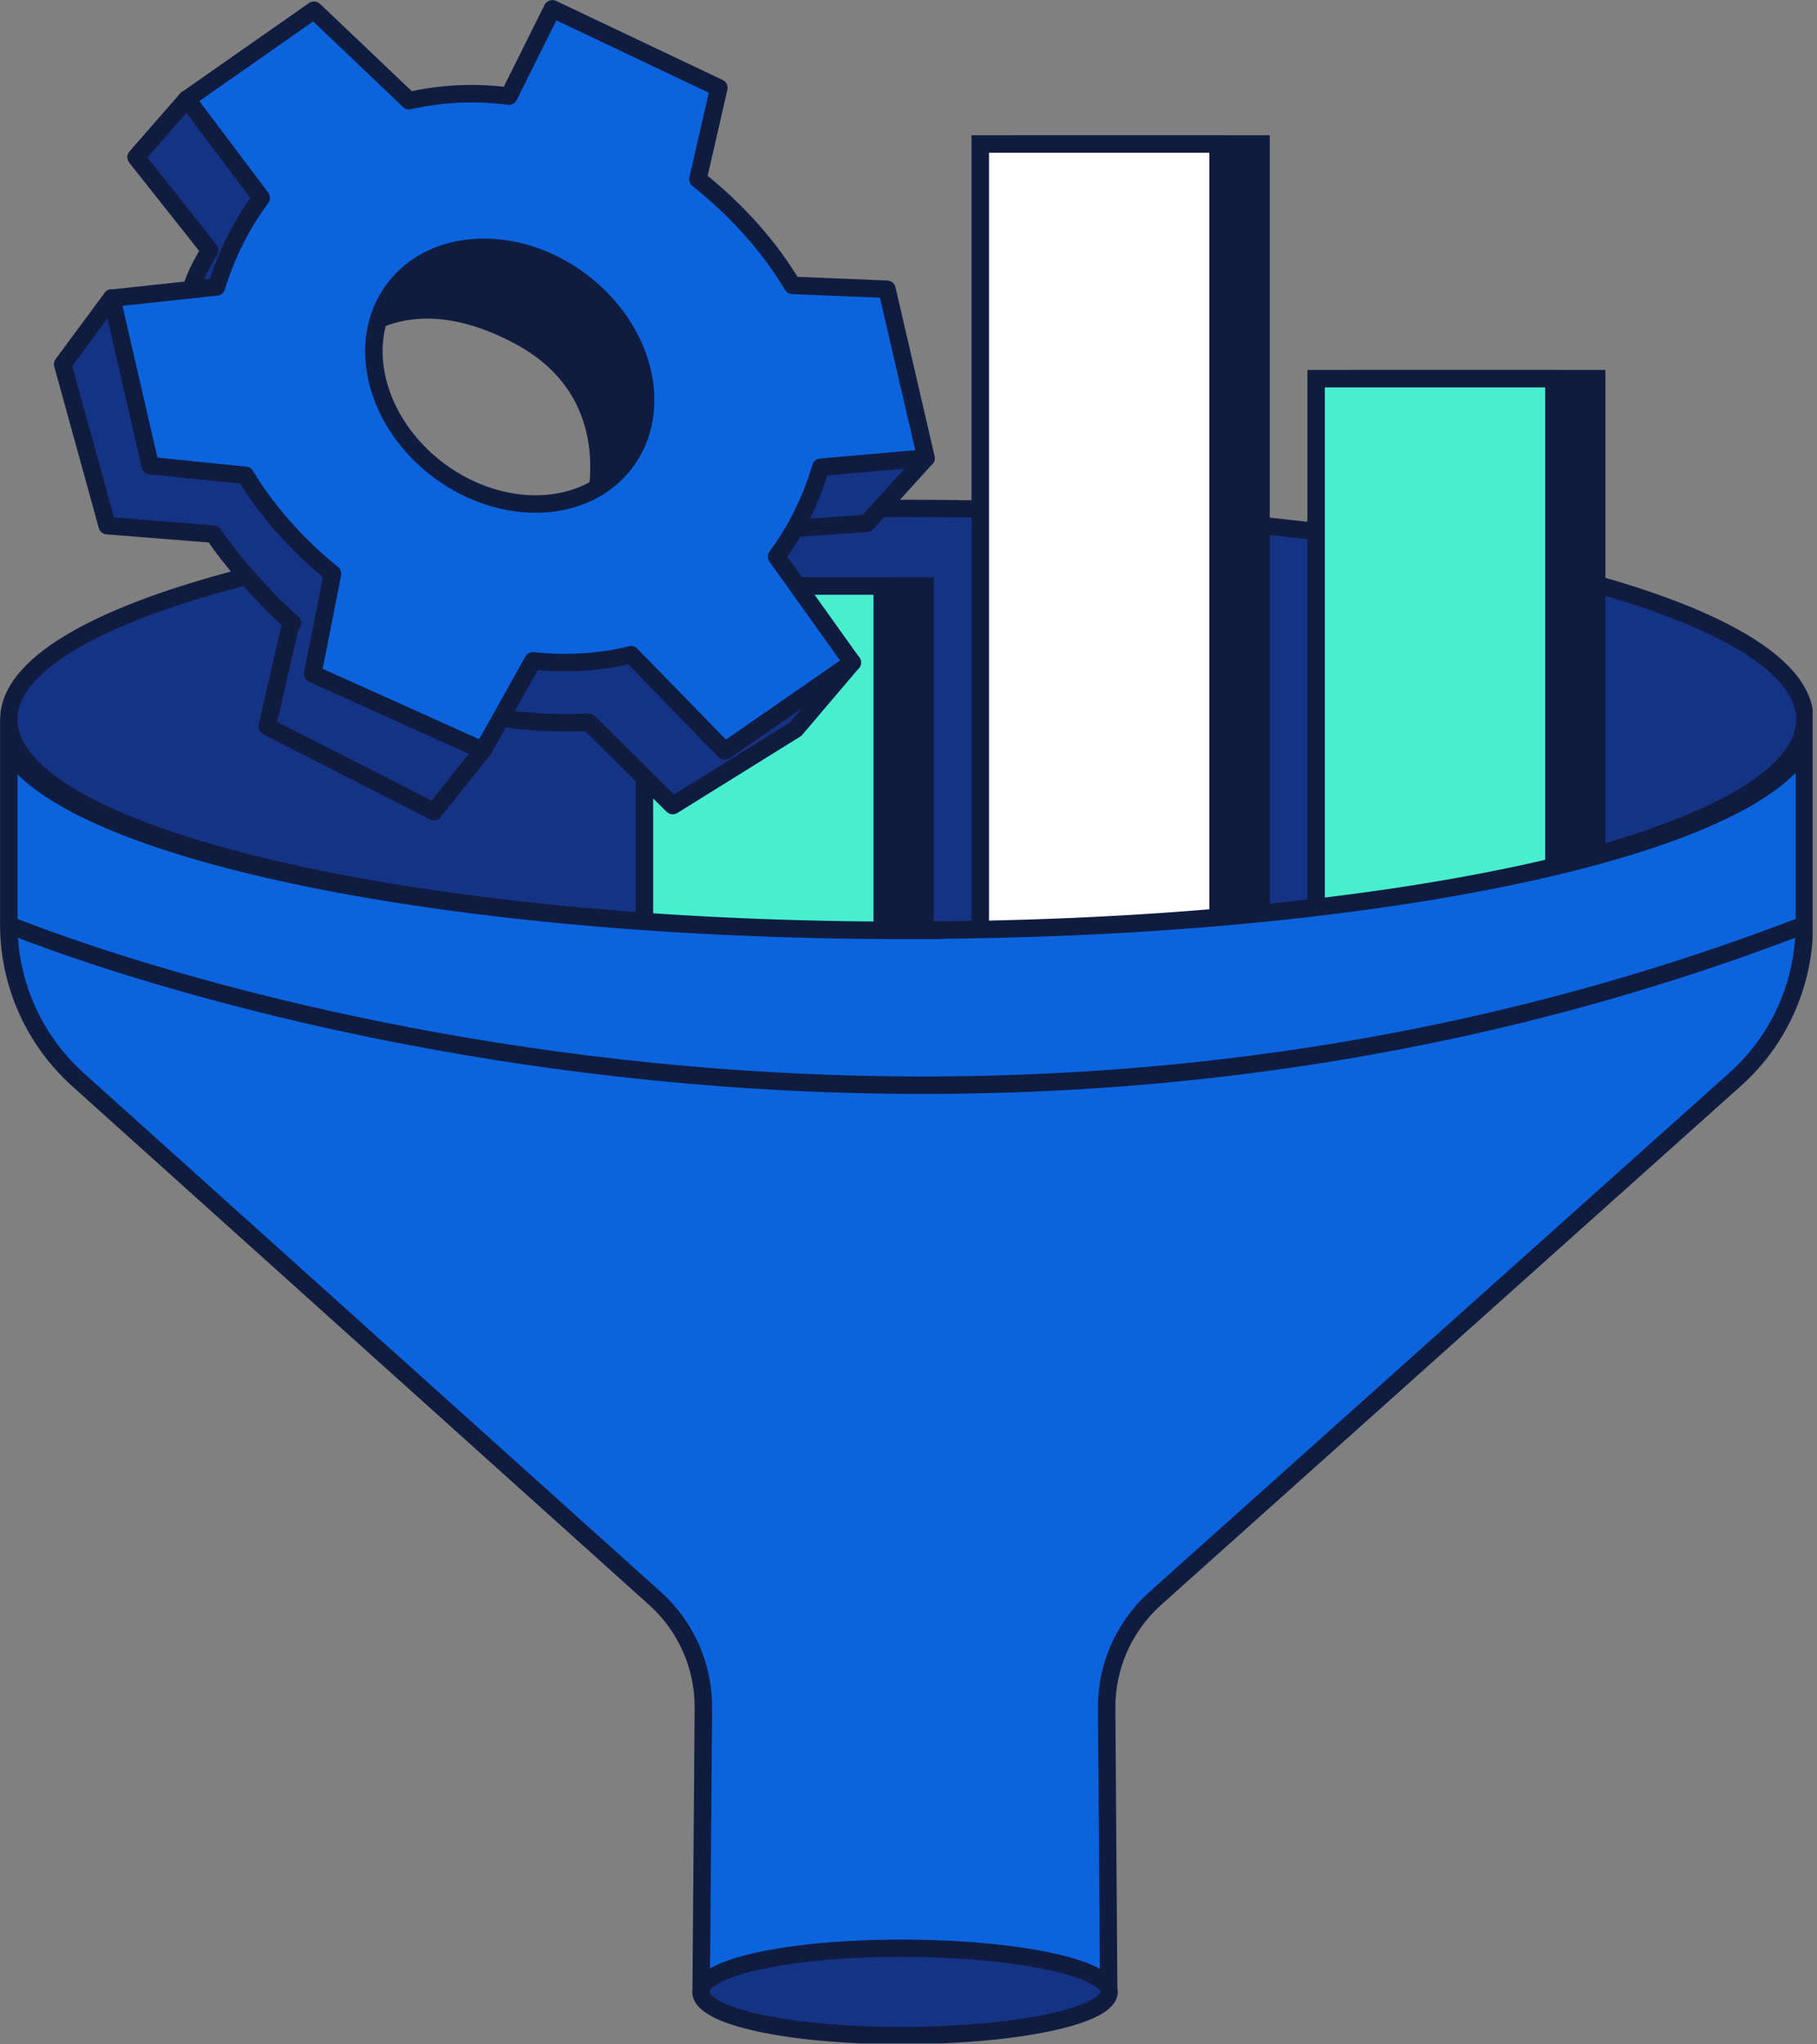
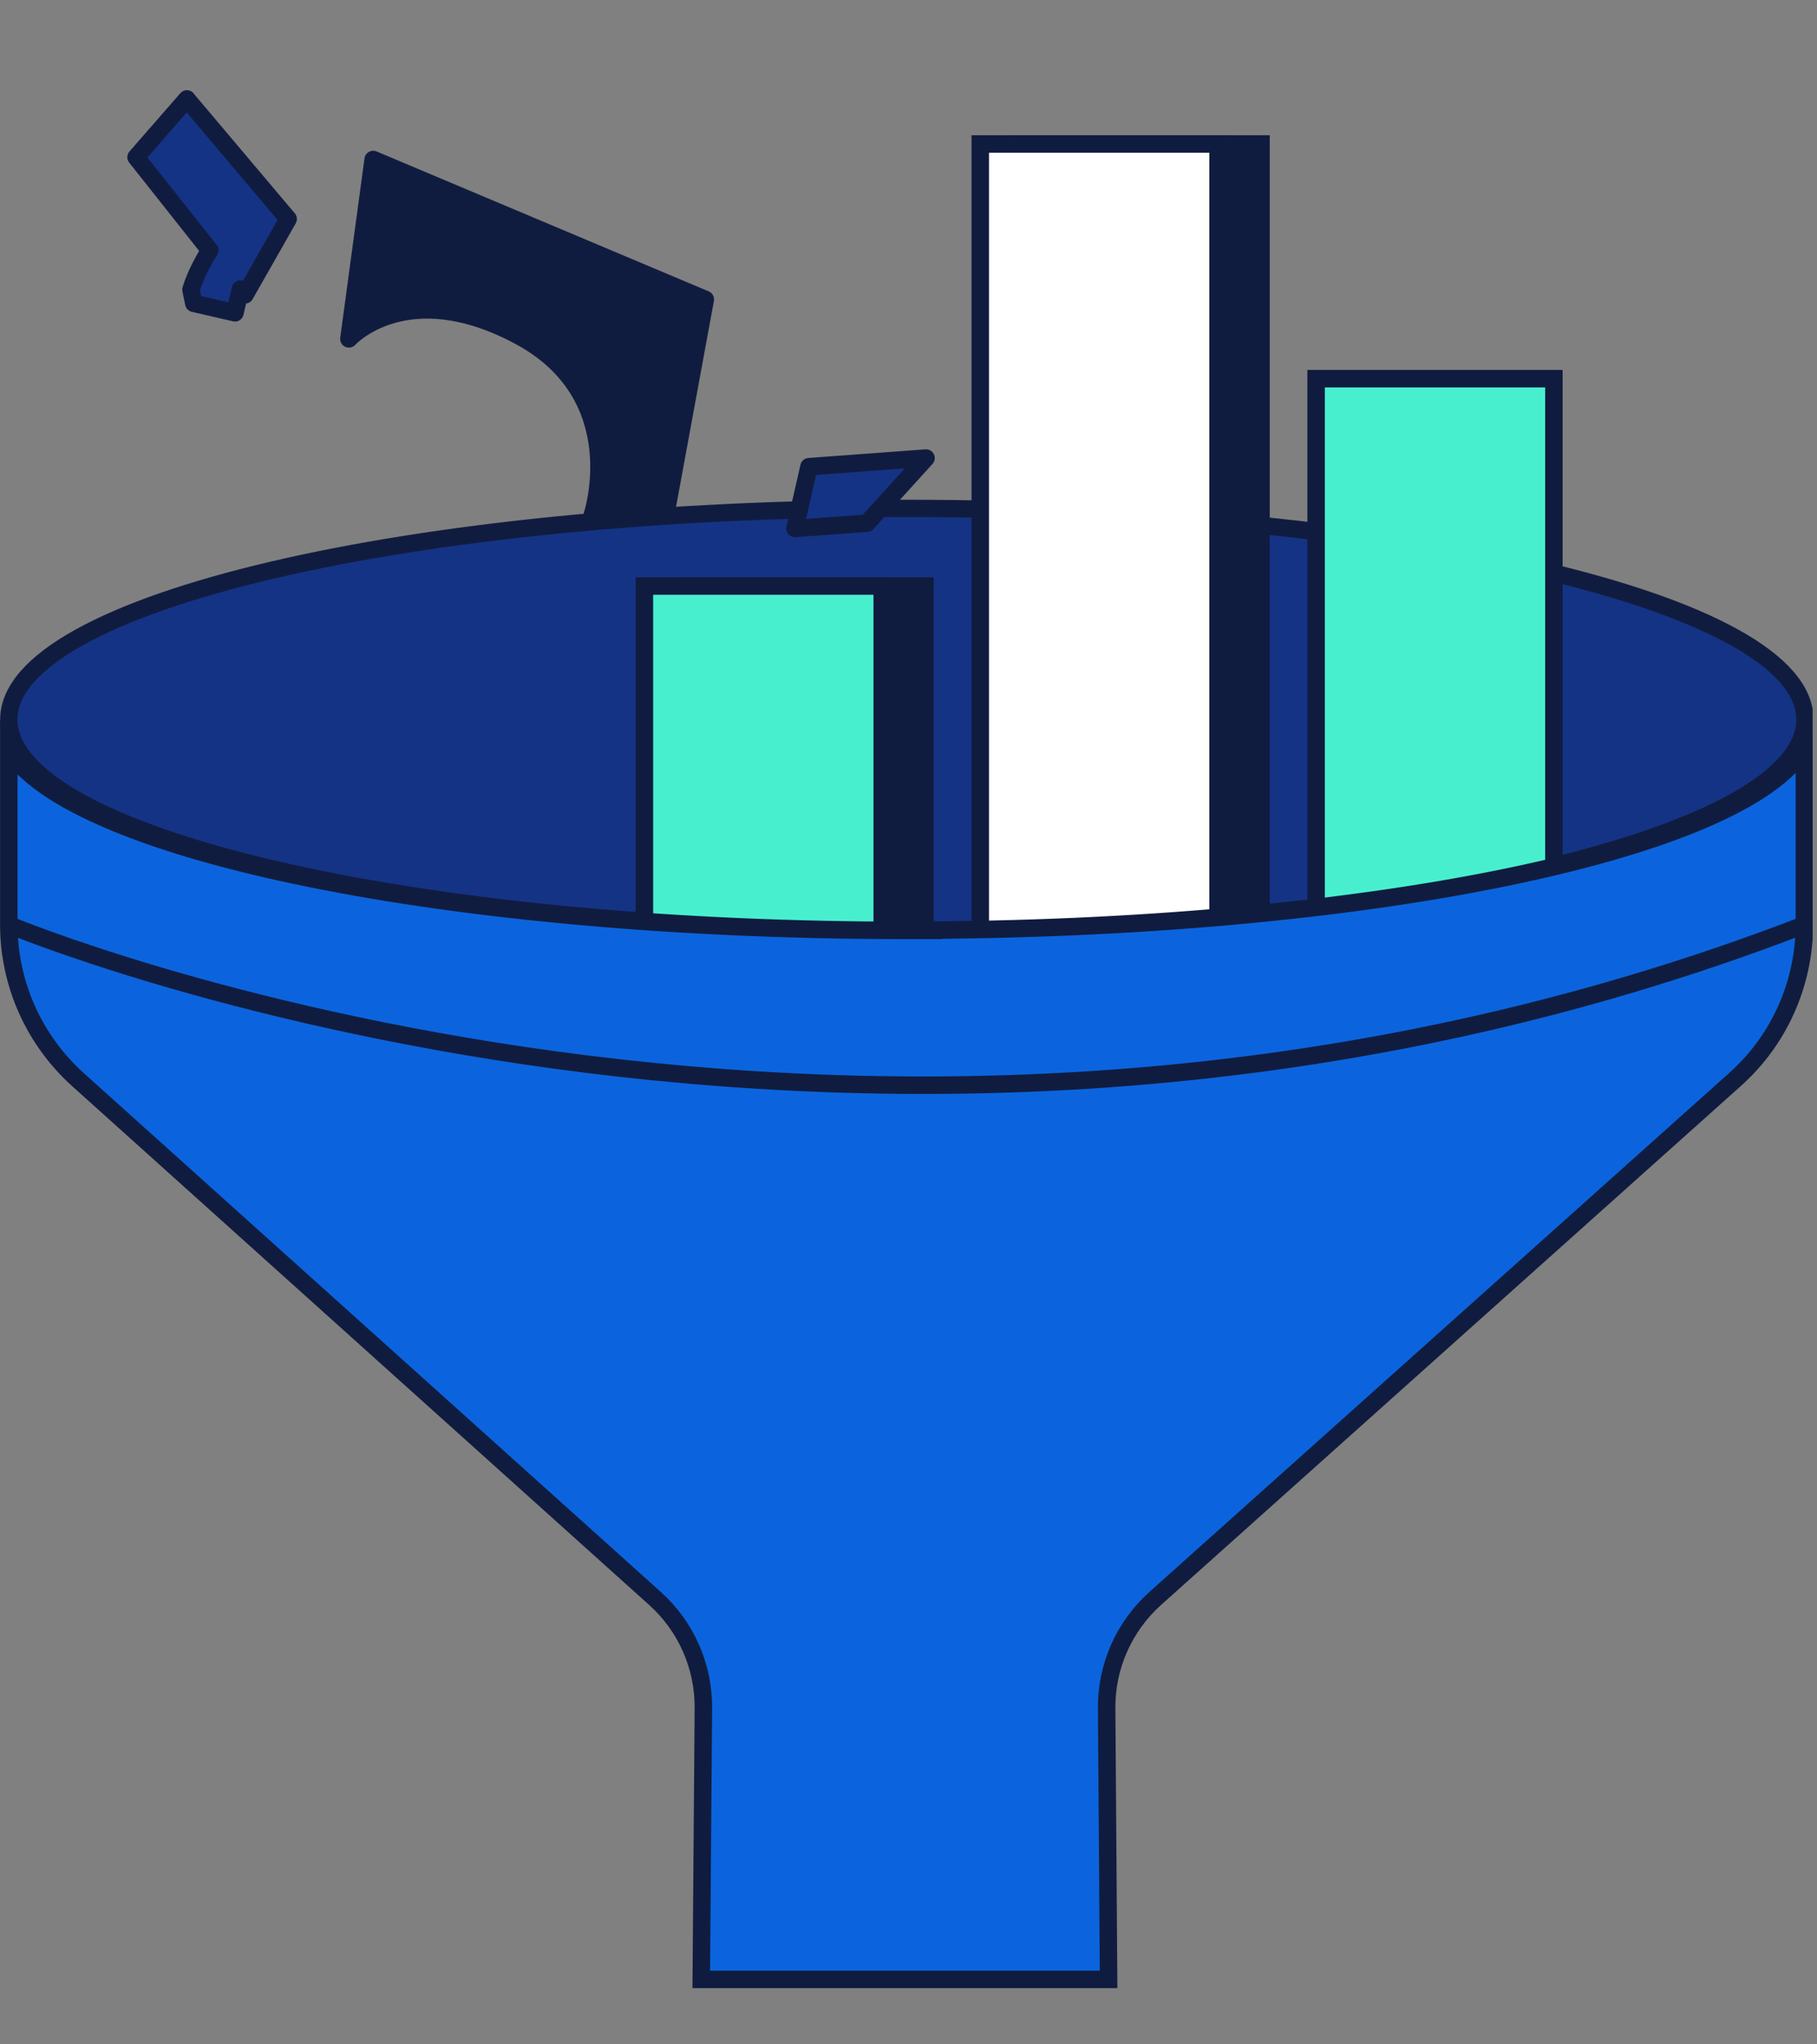
<svg xmlns="http://www.w3.org/2000/svg" width="104" height="117" viewBox="0 0 104 117" fill="none">
  <rect x="0" y="0" width="104" height="117" fill="#808080" stroke="none" />
  <g clip-path="url(#clip0_1_1301)">
    <path d="M51.906 53.256C80.295 53.256 103.308 47.848 103.308 41.176C103.308 34.505 80.295 29.096 51.906 29.096C23.517 29.096 0.504 34.505 0.504 41.176C0.504 47.848 23.517 53.256 51.906 53.256Z" fill="#153385" stroke="#101C3F" stroke-width="0.99" stroke-miterlimit="10" />
    <path d="M58.565 58.837H72.177V8.241H58.565V58.837Z" fill="#101C3F" stroke="#101C3F" stroke-miterlimit="10" />
    <path d="M56.107 58.837H69.718V8.241H56.107V58.837Z" fill="white" stroke="#101C3F" stroke-miterlimit="10" />
-     <path d="M77.778 58.837H91.389V21.671H77.778L77.778 58.837Z" fill="#101C3F" stroke="#101C3F" stroke-miterlimit="10" />
    <path d="M75.33 58.837H88.941V21.671H75.33L75.33 58.837Z" fill="#48EFCF" stroke="#101C3F" stroke-miterlimit="10" />
    <path d="M39.332 58.837H52.944V33.539H39.332L39.332 58.837Z" fill="#101C3F" stroke="#101C3F" stroke-miterlimit="10" />
    <path d="M36.884 58.837H50.495V33.539H36.884V58.837Z" fill="#48EFCF" stroke="#101C3F" stroke-miterlimit="10" />
    <path d="M51.866 53.246C25.762 53.246 4.161 48.763 0.504 42.929V52.913C0.504 56.299 1.944 59.513 4.453 61.779L37.489 91.48C39.272 93.082 40.279 95.369 40.259 97.757L40.139 113.282H63.452L63.341 97.767C63.321 95.369 64.338 93.082 66.122 91.48L99.308 61.779C101.837 59.523 103.278 56.288 103.278 52.893V42.788C99.863 48.682 78.141 53.236 51.846 53.236L51.866 53.246Z" fill="#0B64DD" stroke="#101C3F" stroke-miterlimit="10" />
    <path d="M0.504 52.924C0.504 52.924 49.75 73.587 103.298 52.924" stroke="#101C3F" stroke-miterlimit="10" />
-     <path d="M63.482 113.998C63.482 115.378 58.152 116.496 51.594 116.496C45.035 116.496 40.118 115.378 40.118 113.998C40.118 112.617 45.025 111.499 51.594 111.499C58.162 111.499 63.482 112.617 63.482 113.998Z" fill="#153385" stroke="#101C3F" stroke-width="0.99" stroke-miterlimit="10" />
-     <path d="M10.73 26.87C10.79 25.409 12.11 25.167 12.11 25.167L22.981 28.482L38.617 35.585L36.854 38.214L41.489 42.97L48.783 37.912L45.539 41.73L38.506 46.103L33.681 41.327C31.041 41.489 24.321 41.347 18.236 36.854L17.903 38.557L27.636 42.939L24.835 46.445L15.294 41.579L16.614 35.816L16.745 35.655C16.261 35.232 15.777 34.779 15.304 34.285C13.914 32.824 12.916 31.605 12.221 30.567L6.136 30.084L3.587 20.845L6.398 17.047L8.604 26.628L10.72 26.84L10.73 26.87Z" fill="#153385" stroke="#101C3F" stroke-linejoin="round" />
    <path d="M53.004 26.215L49.619 29.943L45.498 30.245L46.304 26.709L53.004 26.215Z" fill="#153385" stroke="#101C3F" stroke-linejoin="round" />
    <path d="M10.7 5.672L16.493 12.533L14.024 16.875L13.762 16.543L13.45 17.903L11.093 17.359L10.931 16.583C10.931 16.583 11.193 15.596 12.009 14.326L7.788 8.997L10.7 5.662V5.672Z" fill="#153385" stroke="#101C3F" stroke-linejoin="round" />
    <path d="M29.701 19.223C23.243 15.777 19.969 19.394 19.969 19.394L21.359 9.128L40.37 17.137L38.114 29.398L33.902 29.469C33.902 29.469 36.159 22.669 29.701 19.223Z" fill="#101C3F" stroke="#101C3F" stroke-linejoin="round" />
-     <path d="M23.414 5.763L17.974 0.584L10.7 5.672L14.951 11.324C13.833 12.825 12.966 14.548 12.392 16.422L6.398 17.067L8.604 26.648L14.044 27.202C15.294 29.268 17.007 31.192 19.032 32.834L17.903 38.567L27.636 42.949L30.507 37.821C32.502 38.033 34.386 37.902 36.119 37.469L41.489 42.98L48.783 37.922L44.451 31.857C45.569 30.346 46.425 28.613 46.979 26.739L53.004 26.215L50.768 16.553L45.357 16.331C44.028 14.095 42.154 12.009 39.947 10.256L41.146 5.027L31.615 0.504L29.127 5.501C27.091 5.239 25.187 5.36 23.424 5.763H23.414ZM33.227 16.07C36.894 18.8 38.053 23.444 35.816 26.447C33.58 29.449 28.794 29.661 25.127 26.93C21.46 24.2 20.301 19.555 22.538 16.553C24.774 13.551 29.56 13.339 33.227 16.07Z" fill="#0B64DD" stroke="#101C3F" stroke-linejoin="round" />
  </g>
  <defs>
    <clipPath id="clip0_1_1301">
      <rect width="103.03" height="116.13" fill="white" transform="scale(1.007)" />
    </clipPath>
  </defs>
</svg>